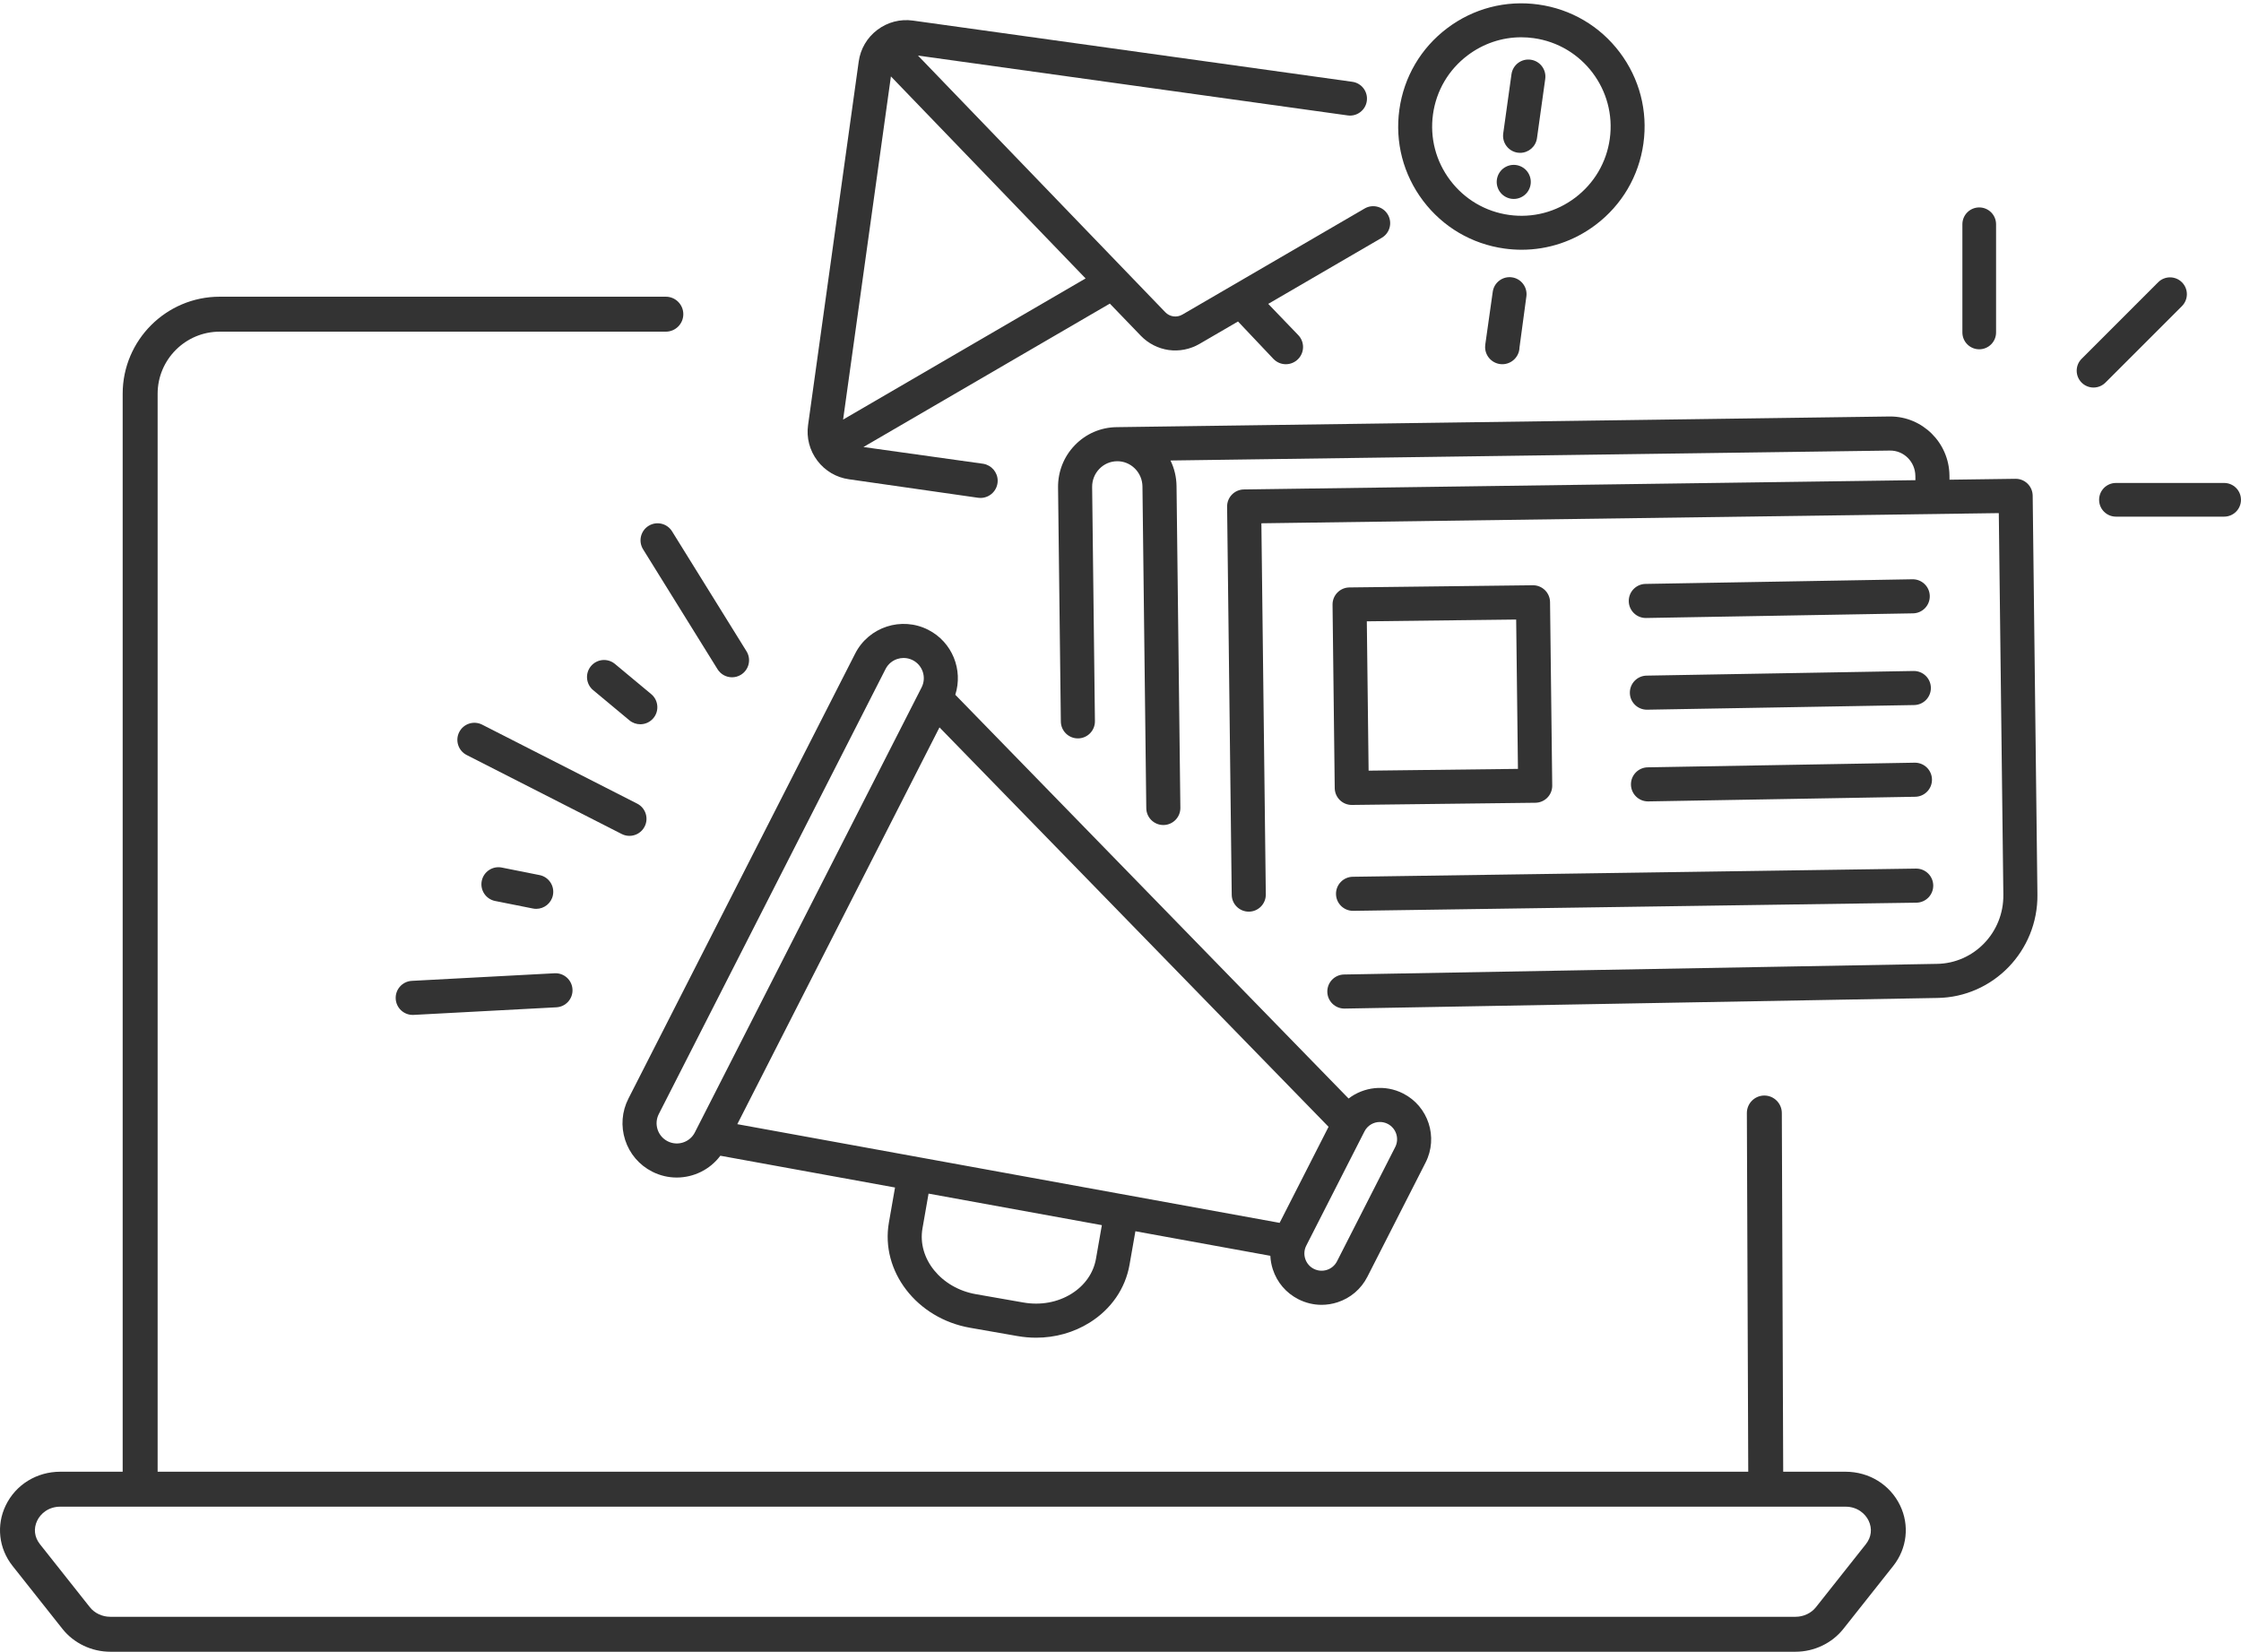
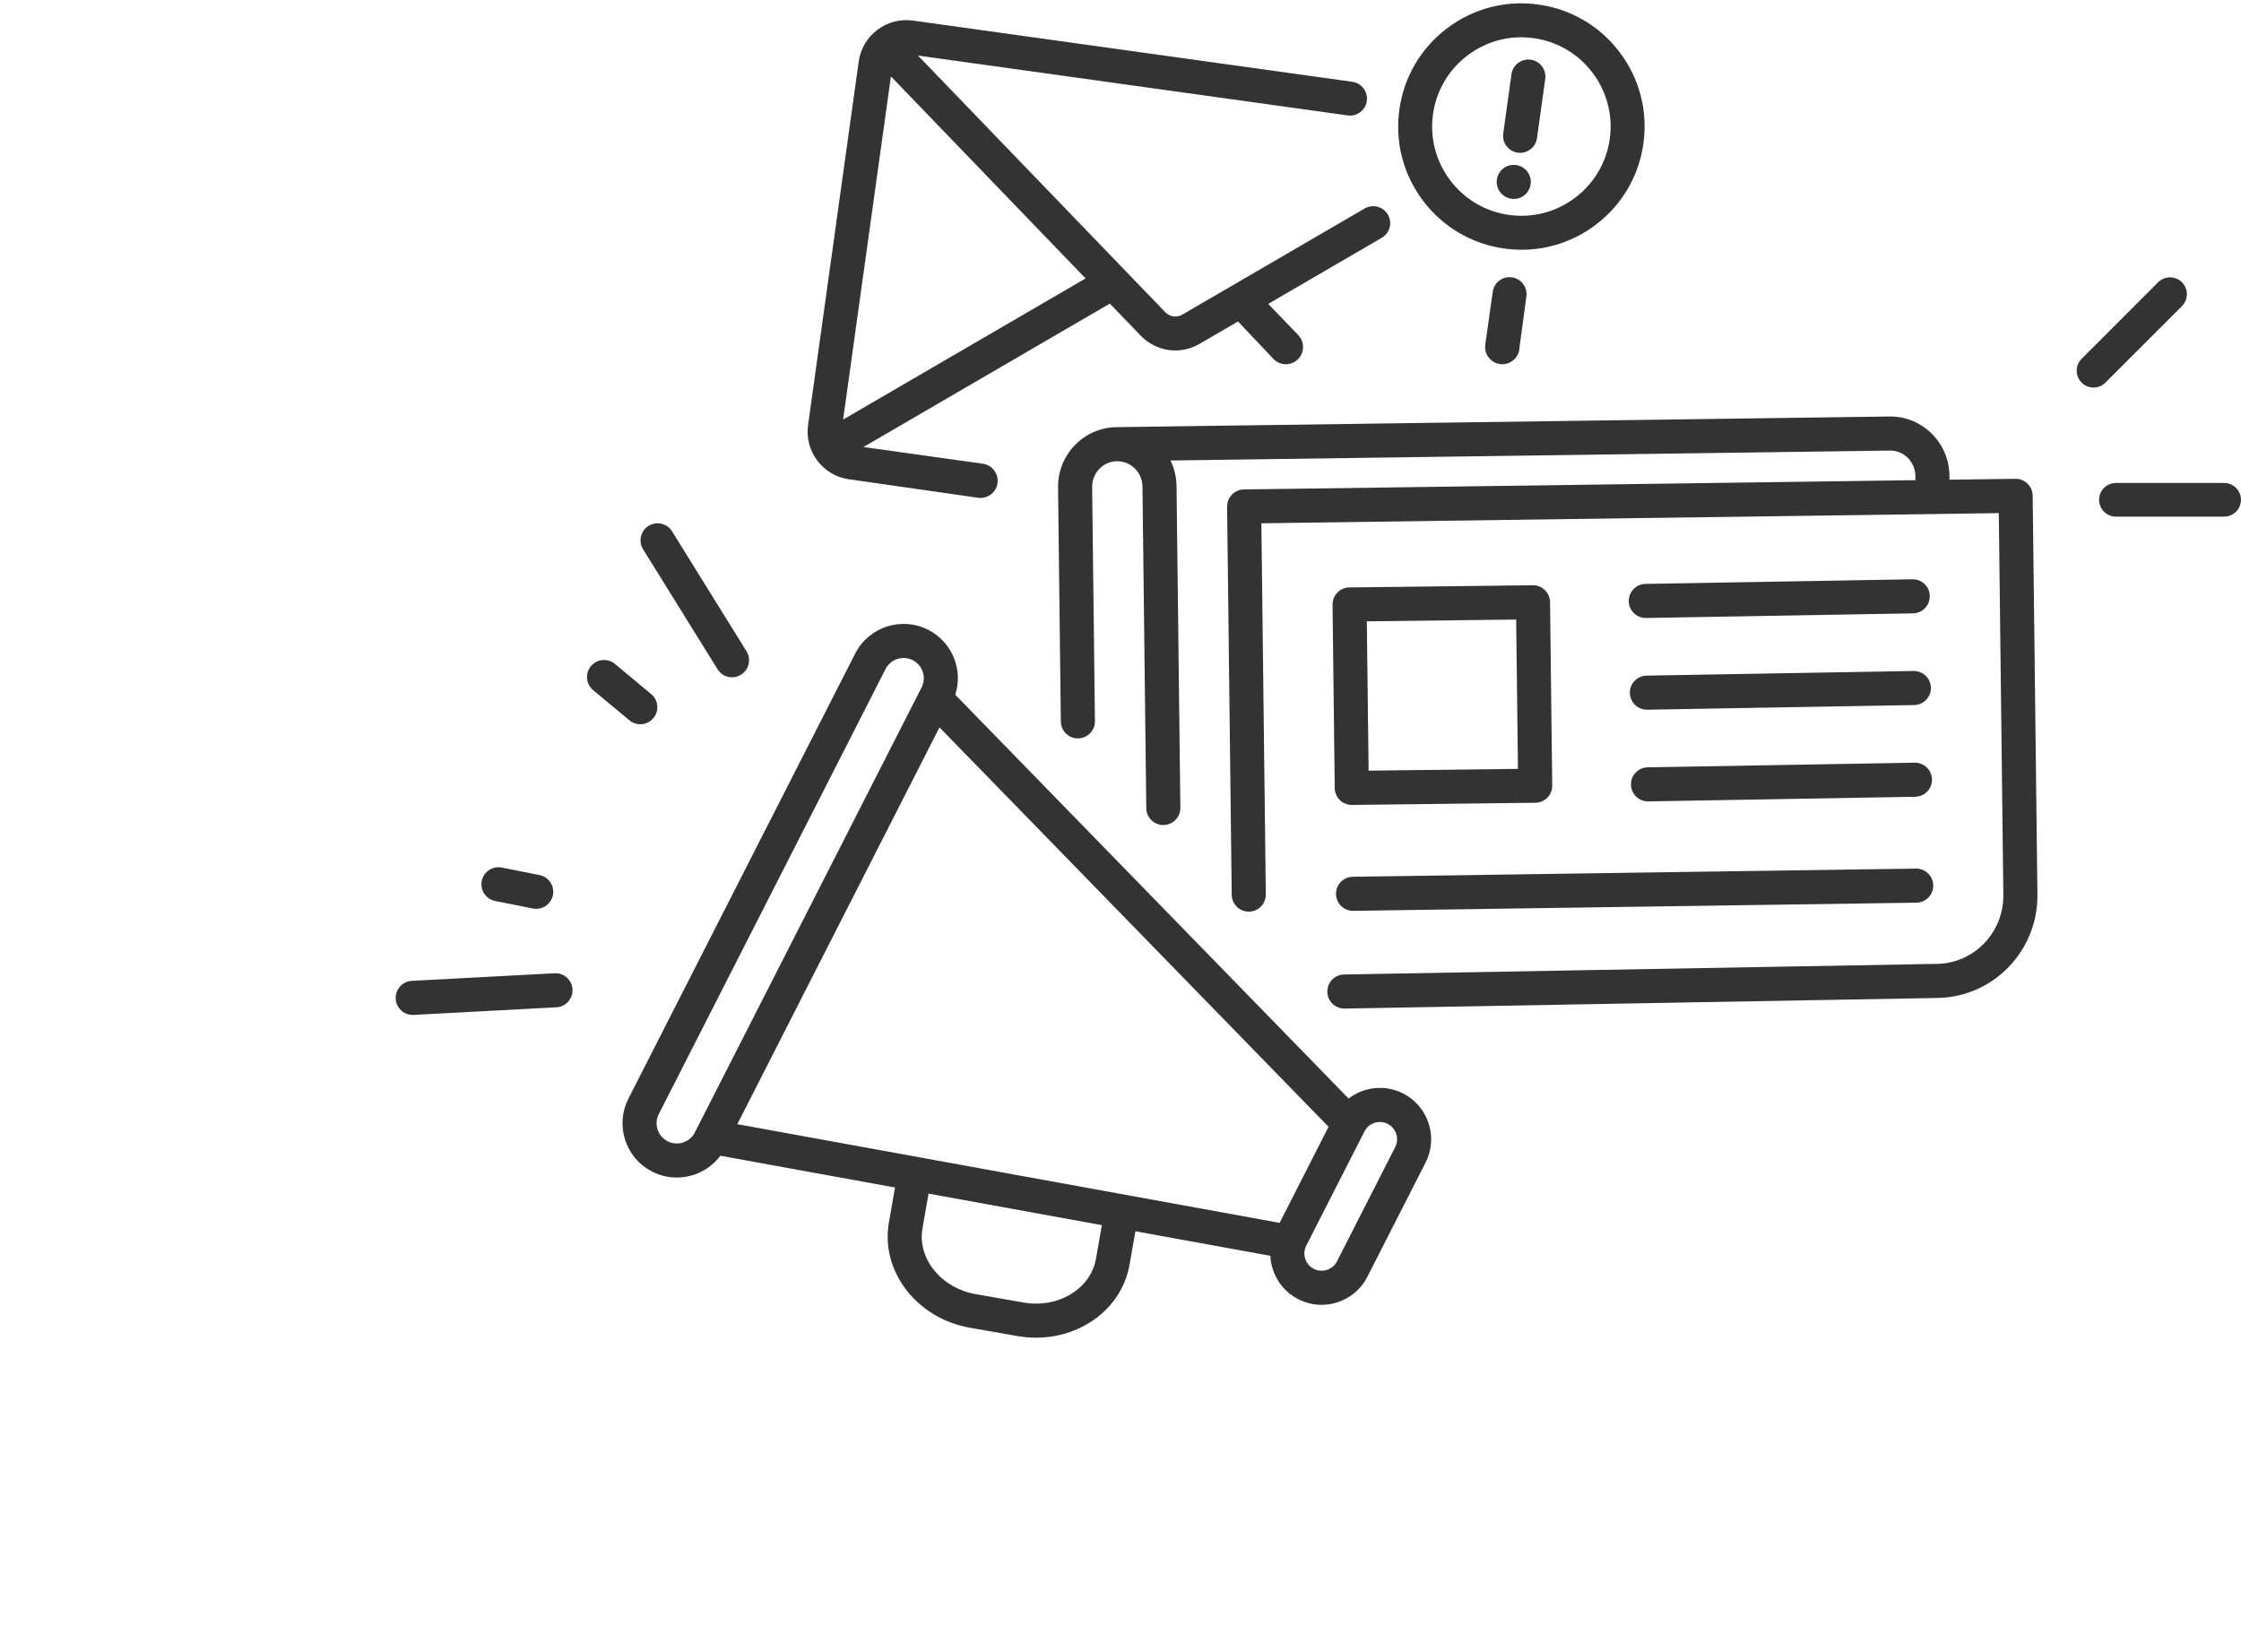
<svg xmlns="http://www.w3.org/2000/svg" fill="#000000" height="1938.6" preserveAspectRatio="xMidYMid meet" version="1" viewBox="0.0 -3.9 2630.0 1938.6" width="2630" zoomAndPan="magnify">
  <defs>
    <clipPath id="a">
-       <path d="M 0 344 L 2237 344 L 2237 1934.629 L 0 1934.629 Z M 0 344" />
-     </clipPath>
+       </clipPath>
    <clipPath id="b">
      <path d="M 2463 562 L 2629.969 562 L 2629.969 603 L 2463 603 Z M 2463 562" />
    </clipPath>
  </defs>
  <g>
    <g id="change1_3">
      <path d="M 1681.746 130.16 C 1685.594 102.496 1700.023 77.961 1722.375 61.074 C 1740.793 47.176 1762.703 39.852 1785.312 39.852 C 1790.168 39.852 1795.047 40.184 1799.938 40.871 C 1857.145 48.836 1897.188 101.852 1889.211 159.062 C 1885.367 186.715 1870.934 211.246 1848.586 228.137 C 1826.238 245.027 1798.703 252.195 1771.023 248.348 C 1743.371 244.492 1718.836 230.059 1701.949 207.711 C 1685.07 185.363 1677.891 157.812 1681.746 130.16 Z M 1765.539 287.801 C 1772.305 288.738 1779.07 289.211 1785.789 289.211 C 1817.016 289.211 1847.27 279.125 1872.633 259.969 C 1903.441 236.684 1923.348 202.797 1928.676 164.555 C 1934.004 126.305 1924.117 88.277 1900.844 57.453 C 1877.57 26.641 1843.684 6.738 1805.43 1.41 C 1767.18 -3.922 1729.152 5.965 1698.34 29.242 C 1667.516 52.527 1647.613 86.414 1642.285 124.652 C 1636.953 162.906 1646.852 200.945 1670.117 231.758 C 1693.402 262.566 1727.289 282.473 1765.539 287.801" fill="#333333" />
    </g>
    <g id="change1_4">
      <path d="M 1774.344 321.582 C 1769.066 320.848 1763.832 322.211 1759.59 325.422 C 1755.344 328.621 1752.598 333.293 1751.859 338.547 L 1743.141 400.223 C 1743.121 400.344 1743.121 400.465 1743.109 400.586 C 1742.965 401.555 1742.898 402.477 1742.898 403.379 C 1742.898 414.508 1751.957 423.555 1763.074 423.555 C 1774.047 423.555 1783.008 414.758 1783.258 403.852 L 1791.328 344.055 C 1792.055 338.789 1790.691 333.543 1787.48 329.301 C 1784.27 325.059 1779.609 322.309 1774.344 321.582" fill="#333333" />
    </g>
    <g id="change1_5">
      <path d="M 989.457 488.527 L 1045.559 85.77 L 1274.031 322.879 Z M 996.379 558.59 L 1147.531 580.246 C 1147.648 580.27 1147.781 580.281 1147.898 580.293 C 1148.871 580.426 1149.789 580.496 1150.68 580.496 C 1161.809 580.496 1170.859 571.441 1170.859 560.32 C 1170.859 550.441 1163.609 541.977 1153.91 540.402 C 1153.758 540.379 1153.598 540.344 1153.449 540.332 L 1013.32 520.73 L 1302.484 352.414 L 1338.875 390.18 C 1347.586 399.219 1359.215 405.156 1371.594 406.887 C 1383.965 408.602 1396.766 406.074 1407.621 399.762 L 1452.91 373.402 L 1494.445 417.293 C 1494.566 417.422 1494.684 417.527 1494.801 417.645 C 1498.609 421.453 1503.664 423.559 1509.062 423.559 C 1520.184 423.559 1529.238 414.492 1529.238 403.371 C 1529.238 398.02 1527.168 392.988 1523.406 389.18 L 1488.379 352.742 L 1621.578 275.215 C 1626.176 272.535 1629.457 268.234 1630.82 263.082 C 1632.184 257.945 1631.453 252.582 1628.773 247.988 C 1623.25 238.488 1611.031 235.266 1601.543 240.793 L 1387.586 365.324 C 1381.035 369.133 1372.805 367.98 1367.574 362.539 L 1077.32 61.316 L 1581.594 131.555 C 1586.871 132.293 1592.102 130.93 1596.348 127.723 C 1600.59 124.523 1603.344 119.844 1604.07 114.578 C 1605.578 103.699 1597.969 93.613 1587.094 92.098 L 1071.398 20.258 C 1056.5 18.191 1041.668 22.047 1029.641 31.137 C 1017.609 40.223 1009.84 53.438 1007.77 68.336 L 948.336 494.961 C 946.258 509.855 950.121 524.695 959.211 536.723 C 968.297 548.75 981.508 556.523 996.379 558.59" fill="#333333" />
    </g>
    <g clip-path="url(#a)" id="change1_1">
      <path d="M 2189.746 1808.391 L 2131.172 1882.34 C 2125.59 1889.391 2116.641 1893.602 2107.234 1893.602 L 129.379 1893.602 C 119.973 1893.602 111.023 1889.391 105.438 1882.34 L 46.867 1808.391 C 40.324 1800.129 39.16 1790.051 43.668 1780.73 C 47.492 1772.82 56.629 1764.371 70.805 1764.371 L 2165.809 1764.371 C 2179.984 1764.371 2189.125 1772.82 2192.949 1780.73 C 2197.457 1790.051 2196.289 1800.129 2189.746 1808.391 Z M 2165.809 1723.352 L 2092.742 1723.352 L 2091.121 1302.449 C 2091.121 1291.082 2081.922 1281.852 2070.605 1281.852 C 2059.305 1281.852 2050.09 1291.051 2050.09 1302.359 L 2051.715 1723.352 L 184.992 1723.352 L 184.992 458.223 C 184.992 418.047 217.684 385.352 257.863 385.352 L 781.41 385.352 C 792.723 385.352 801.926 376.152 801.926 364.836 C 801.926 353.535 792.723 344.32 781.41 344.32 L 257.863 344.32 C 195.062 344.32 143.969 395.414 143.969 458.223 L 143.969 1723.352 L 70.805 1723.352 C 43.074 1723.352 18.523 1738.488 6.734 1762.859 C -4.551 1786.199 -1.496 1813.41 14.707 1833.871 L 73.277 1907.809 C 86.582 1924.602 107.555 1934.629 129.379 1934.629 L 2107.234 1934.629 C 2129.055 1934.629 2150.035 1924.602 2163.332 1907.809 L 2221.906 1833.871 C 2238.102 1813.41 2241.168 1786.199 2229.879 1762.859 C 2218.082 1738.488 2193.539 1723.352 2165.809 1723.352" fill="#333333" />
    </g>
    <g id="change1_6">
-       <path d="M 2322.793 406.035 C 2333.703 406.035 2342.555 397.18 2342.555 386.273 L 2342.555 259.301 C 2342.555 248.395 2333.703 239.539 2322.793 239.539 C 2311.871 239.539 2303.02 248.395 2303.02 259.301 L 2303.02 386.273 C 2303.02 397.18 2311.871 406.035 2322.793 406.035" fill="#333333" />
-     </g>
+       </g>
    <g clip-path="url(#b)" id="change1_2">
      <path d="M 2610.207 562.918 L 2483.227 562.918 C 2472.32 562.918 2463.477 571.766 2463.477 582.684 C 2463.477 593.598 2472.32 602.445 2483.227 602.445 L 2610.207 602.445 C 2621.129 602.445 2629.973 593.598 2629.973 582.684 C 2629.973 571.766 2621.129 562.918 2610.207 562.918" fill="#333333" />
    </g>
    <g id="change1_7">
      <path d="M 2560.688 355.359 C 2568.406 347.637 2568.406 335.125 2560.688 327.406 C 2552.965 319.684 2540.453 319.684 2532.734 327.406 L 2442.965 417.191 C 2435.242 424.906 2435.242 437.422 2442.965 445.137 C 2446.809 448.996 2451.883 450.926 2456.926 450.926 C 2461.984 450.926 2467.043 448.996 2470.902 445.137 L 2560.688 355.359" fill="#333333" />
    </g>
    <g id="change1_8">
      <path d="M 2391.07 1044.402 L 2385.523 577.793 C 2385.449 572.48 2383.277 567.414 2379.48 563.707 C 2375.664 560 2370.57 557.949 2365.246 558.035 L 2287.898 559.102 L 2287.84 554.094 C 2287.383 515.766 2256.273 484.898 2218.312 484.898 C 2218.121 484.898 2217.93 484.902 2217.727 484.902 C 2217.711 484.902 2217.711 484.902 2217.695 484.902 C 2217.625 484.902 2217.566 484.902 2217.492 484.902 L 2217.477 484.906 C 2217.461 484.906 2217.461 484.906 2217.449 484.906 L 1310.371 497.418 C 1310.359 497.418 1310.348 497.422 1310.34 497.422 C 1291.758 497.66 1274.391 505.172 1261.43 518.582 C 1248.5 531.953 1241.5 549.598 1241.719 568.266 L 1244.988 842.941 C 1245.121 853.906 1254.047 862.703 1264.988 862.703 C 1265.07 862.703 1265.148 862.703 1265.23 862.703 C 1276.27 862.57 1285.121 853.512 1284.988 842.465 L 1281.719 567.789 C 1281.617 559.73 1284.629 552.129 1290.18 546.387 C 1295.68 540.691 1303.039 537.508 1310.891 537.414 C 1318.738 537.309 1326.16 540.332 1331.801 545.891 C 1337.48 551.5 1340.668 559.027 1340.77 567.086 L 1345.262 944.609 C 1345.391 955.574 1354.32 964.371 1365.258 964.371 C 1365.34 964.371 1365.418 964.371 1365.5 964.371 C 1376.539 964.238 1385.391 955.18 1385.258 944.133 L 1380.758 566.609 C 1380.641 556.004 1378.18 545.793 1373.668 536.551 L 2217.977 524.902 C 2234.277 524.676 2247.648 538.02 2247.836 554.57 L 2247.91 559.652 L 1459.828 570.527 C 1448.801 570.68 1439.98 579.73 1440.109 590.762 L 1445.531 1046.281 C 1445.66 1057.242 1454.59 1066.039 1465.527 1066.039 C 1465.609 1066.039 1465.688 1066.039 1465.77 1066.039 C 1476.816 1065.91 1485.664 1056.852 1485.531 1045.801 L 1480.336 610.246 L 2345.758 598.305 L 2351.086 1044.879 C 2351.086 1045.129 2351.113 1045.371 2351.113 1045.609 C 2351.113 1045.859 2351.086 1046.102 2351.086 1046.352 C 2351.613 1090.48 2316.586 1126.809 2273.004 1127.328 C 2272.961 1127.328 2272.914 1127.328 2272.871 1127.328 L 1577.363 1139.801 C 1566.312 1139.992 1557.523 1149.109 1557.715 1160.148 C 1557.906 1171.07 1566.828 1179.789 1577.715 1179.789 C 1577.832 1179.789 1577.949 1179.789 1578.066 1179.789 L 2273.531 1167.332 C 2339.141 1166.512 2391.879 1112.043 2391.086 1045.871 C 2391.086 1045.621 2391.055 1045.383 2391.043 1045.129 C 2391.043 1044.891 2391.07 1044.648 2391.07 1044.402" fill="#333333" />
    </g>
    <g id="change1_9">
      <path d="M 1606.172 900.562 L 1604.078 725.301 L 1779.352 723.211 L 1781.441 898.477 Z M 1798.867 682.973 L 1583.617 685.531 C 1572.562 685.668 1563.723 694.73 1563.855 705.773 L 1566.414 921.039 C 1566.547 932.004 1575.469 940.801 1586.398 940.801 C 1586.488 940.801 1586.578 940.801 1586.656 940.801 L 1801.906 938.234 C 1812.961 938.105 1821.801 929.043 1821.668 918 L 1819.109 702.734 C 1818.984 691.691 1809.875 682.84 1798.867 682.973" fill="#333333" />
    </g>
    <g id="change1_10">
      <path d="M 2244.426 675.953 L 1931.141 681.395 C 1920.094 681.586 1911.297 690.691 1911.492 701.738 C 1911.672 712.664 1920.594 721.391 1931.473 721.391 C 1931.598 721.391 1931.727 721.391 1931.836 721.387 L 2245.109 715.945 C 2256.156 715.754 2264.949 706.645 2264.754 695.602 C 2264.574 684.559 2255.5 675.789 2244.426 675.953" fill="#333333" />
    </g>
    <g id="change1_11">
      <path d="M 2245.703 783.586 L 1932.418 789.027 C 1921.379 789.219 1912.578 798.328 1912.773 809.371 C 1912.953 820.297 1921.883 829.023 1932.754 829.023 C 1932.879 829.023 1933.004 829.023 1933.113 829.023 L 2246.398 823.578 C 2257.438 823.387 2266.238 814.281 2266.043 803.234 C 2265.848 792.191 2256.785 783.426 2245.703 783.586" fill="#333333" />
    </g>
    <g id="change1_12">
      <path d="M 2246.992 891.215 L 1933.711 896.656 C 1922.668 896.848 1913.859 905.957 1914.07 917 C 1914.25 927.926 1923.168 936.652 1934.059 936.652 C 1934.172 936.652 1934.281 936.652 1934.406 936.648 L 2247.688 931.207 C 2258.719 931.016 2267.527 921.91 2267.332 910.863 C 2267.148 899.938 2258.219 891.211 2247.34 891.211 C 2247.23 891.211 2247.105 891.211 2246.992 891.215" fill="#333333" />
    </g>
    <g id="change1_13">
      <path d="M 1567.906 1045.379 C 1568.07 1056.328 1576.98 1065.086 1587.895 1065.086 C 1587.992 1065.086 1588.09 1065.086 1588.199 1065.086 L 2249.113 1055.508 C 2260.152 1055.348 2268.977 1046.266 2268.824 1035.219 C 2268.656 1024.277 2259.734 1015.508 2248.82 1015.508 C 2248.723 1015.508 2248.625 1015.508 2248.527 1015.508 L 1587.617 1025.098 C 1576.562 1025.258 1567.75 1034.336 1567.906 1045.379" fill="#333333" />
    </g>
    <g id="change1_14">
      <path d="M 1293.125 1433.973 L 1286.227 1473.371 C 1283.297 1490.141 1273.094 1504.742 1257.52 1514.461 C 1241.238 1524.629 1221.168 1528.281 1201.012 1524.75 L 1145.305 1515 C 1104.531 1507.871 1076.391 1473.211 1082.605 1437.742 L 1089.742 1396.961 Z M 801.648 1336.941 C 795.617 1338.902 789.184 1338.391 783.531 1335.512 C 777.879 1332.633 773.688 1327.73 771.73 1321.703 C 769.77 1315.66 770.273 1309.23 773.156 1303.582 L 1039.266 781.289 C 1042.145 775.645 1047.062 771.449 1053.09 769.492 C 1055.492 768.703 1057.977 768.312 1060.441 768.312 C 1064.152 768.312 1067.816 769.191 1071.195 770.91 C 1082.867 776.855 1087.527 791.188 1081.582 802.852 L 997.789 967.305 L 817.453 1321.242 C 817.449 1321.242 817.449 1321.25 817.449 1321.25 L 815.469 1325.141 C 812.59 1330.793 807.68 1334.98 801.648 1336.941 Z M 1619.398 1312.891 C 1622.484 1312.891 1625.613 1313.602 1628.555 1315.09 C 1638.496 1320.16 1642.465 1332.383 1637.41 1342.32 L 1569.086 1476.402 C 1564.012 1486.352 1551.801 1490.32 1541.859 1485.25 C 1537.035 1482.801 1533.469 1478.609 1531.793 1473.473 C 1530.125 1468.332 1530.559 1462.84 1533.004 1458.02 L 1537.363 1449.461 L 1601.328 1323.941 C 1604.898 1316.93 1612.016 1312.891 1619.398 1312.891 Z M 865.293 1315.453 L 981.504 1087.371 L 1102.562 849.777 L 1559.176 1318.551 L 1501.75 1431.281 Z M 1138.418 1554.402 L 1194.125 1564.152 C 1201.43 1565.43 1208.738 1566.062 1215.98 1566.062 C 1238.359 1566.062 1260.066 1560.031 1278.699 1548.402 C 1304.051 1532.57 1320.715 1508.383 1325.633 1480.262 L 1332.48 1441.129 L 1490.852 1469.949 C 1491.102 1475.281 1492.055 1480.621 1493.754 1485.832 C 1498.723 1501.129 1509.359 1513.59 1523.695 1520.891 C 1532.301 1525.27 1541.609 1527.492 1550.984 1527.492 C 1557.25 1527.492 1563.535 1526.5 1569.668 1524.512 C 1584.965 1519.539 1597.422 1508.902 1604.723 1494.562 L 1673.047 1360.48 C 1688.125 1330.883 1676.309 1294.531 1646.719 1279.453 C 1625.375 1268.582 1600.539 1271.691 1582.676 1285.352 L 1121.121 811.508 C 1130.496 782.281 1117.582 749.648 1089.359 735.273 C 1058.051 719.312 1019.586 731.816 1003.629 763.133 L 737.516 1285.422 C 729.785 1300.59 728.426 1317.863 733.688 1334.062 C 738.949 1350.25 750.199 1363.422 765.371 1371.152 C 774.617 1375.863 784.48 1378.09 794.207 1378.09 C 813.984 1378.09 833.184 1368.863 845.391 1352.492 L 1050.387 1389.793 L 1043.211 1430.84 C 1033.195 1488.039 1075.906 1543.469 1138.418 1554.402" fill="#333333" />
    </g>
    <g id="change1_15">
-       <path d="M 738.703 977.098 C 745.988 977.098 753.008 973.105 756.539 966.172 C 761.555 956.332 757.641 944.289 747.801 939.273 L 565.832 846.559 C 555.988 841.539 543.949 845.461 538.934 855.301 C 533.918 865.141 537.832 877.18 547.676 882.199 L 729.641 974.914 C 732.551 976.395 735.648 977.098 738.703 977.098" fill="#333333" />
-     </g>
+       </g>
    <g id="change1_16">
      <path d="M 761.172 613.25 C 751.785 619.07 748.898 631.398 754.727 640.789 L 842.086 781.52 C 845.871 787.629 852.41 790.98 859.098 790.98 C 862.699 790.98 866.344 790.012 869.629 787.969 C 879.012 782.141 881.898 769.809 876.07 760.43 L 788.711 619.691 C 782.887 610.309 770.555 607.422 761.172 613.25" fill="#333333" />
    </g>
    <g id="change1_17">
      <path d="M 738.656 841.48 C 742.395 844.602 746.93 846.109 751.441 846.109 C 757.176 846.109 762.867 843.66 766.82 838.91 C 773.891 830.422 772.738 817.809 764.25 810.738 L 721.699 775.32 C 713.215 768.25 700.602 769.398 693.535 777.891 C 686.465 786.379 687.617 798.988 696.105 806.059 L 738.656 841.48" fill="#333333" />
    </g>
    <g id="change1_18">
      <path d="M 464.395 1168.301 C 464.961 1178.969 473.789 1187.238 484.348 1187.238 C 484.703 1187.238 485.066 1187.23 485.426 1187.211 L 652.961 1178.301 C 663.988 1177.719 672.457 1168.301 671.871 1157.27 C 671.285 1146.238 661.867 1137.75 650.836 1138.359 L 483.305 1147.262 C 472.273 1147.852 463.809 1157.27 464.395 1168.301" fill="#333333" />
    </g>
    <g id="change1_19">
      <path d="M 625.391 1062.352 C 626.711 1062.609 628.023 1062.738 629.32 1062.738 C 638.664 1062.738 647.016 1056.16 648.91 1046.641 C 651.07 1035.809 644.039 1025.281 633.207 1023.121 L 588.891 1014.289 C 578.062 1012.129 567.527 1019.16 565.367 1029.988 C 563.211 1040.828 570.242 1051.359 581.074 1053.52 L 625.391 1062.352" fill="#333333" />
    </g>
    <g id="change1_20">
      <path d="M 1756.902 213.492 C 1757.035 214.117 1757.191 214.758 1757.391 215.398 C 1757.578 216.016 1757.797 216.633 1758.039 217.227 C 1758.293 217.832 1758.578 218.418 1758.879 219 C 1759.188 219.574 1759.527 220.137 1759.879 220.688 C 1760.242 221.227 1760.629 221.77 1761.047 222.262 C 1761.469 222.77 1761.906 223.266 1762.359 223.719 C 1762.824 224.18 1763.32 224.633 1763.824 225.043 C 1764.332 225.449 1764.863 225.855 1765.402 226.211 C 1765.941 226.574 1766.516 226.914 1767.09 227.211 C 1767.66 227.52 1768.258 227.809 1768.863 228.051 C 1769.469 228.305 1770.086 228.523 1770.703 228.711 C 1771.32 228.898 1771.961 229.062 1772.609 229.195 C 1773.25 229.316 1773.898 229.418 1774.551 229.484 C 1775.199 229.551 1775.852 229.582 1776.512 229.582 C 1777.16 229.582 1777.824 229.551 1778.473 229.484 C 1779.125 229.418 1779.773 229.316 1780.414 229.195 C 1781.051 229.062 1781.691 228.898 1782.32 228.711 C 1782.938 228.523 1783.555 228.305 1784.16 228.051 C 1784.766 227.809 1785.352 227.52 1785.926 227.211 C 1786.508 226.914 1787.07 226.574 1787.609 226.211 C 1788.148 225.855 1788.68 225.449 1789.195 225.043 C 1789.691 224.633 1790.188 224.18 1790.652 223.719 C 1791.113 223.266 1791.555 222.77 1791.977 222.262 C 1792.383 221.77 1792.777 221.227 1793.133 220.688 C 1793.496 220.137 1793.836 219.574 1794.145 219 C 1794.445 218.418 1794.719 217.832 1794.973 217.227 C 1795.227 216.633 1795.445 216.016 1795.633 215.398 C 1795.82 214.758 1795.996 214.117 1796.117 213.492 C 1796.238 212.852 1796.34 212.191 1796.418 211.551 C 1796.473 210.891 1796.504 210.227 1796.504 209.578 C 1796.504 208.926 1796.473 208.277 1796.418 207.617 C 1796.34 206.965 1796.238 206.316 1796.117 205.676 C 1795.996 205.035 1795.82 204.387 1795.633 203.77 C 1795.445 203.152 1795.227 202.535 1794.973 201.93 C 1794.719 201.332 1794.445 200.727 1794.145 200.164 C 1793.836 199.582 1793.496 199.02 1793.133 198.48 C 1792.777 197.93 1792.383 197.398 1791.977 196.902 C 1791.555 196.395 1791.113 195.898 1790.652 195.438 C 1790.188 194.973 1789.691 194.535 1789.195 194.125 C 1788.68 193.707 1788.148 193.309 1787.609 192.957 C 1787.07 192.594 1786.508 192.254 1785.926 191.953 C 1785.352 191.645 1784.766 191.359 1784.16 191.117 C 1783.555 190.863 1782.938 190.645 1782.32 190.457 C 1781.691 190.258 1781.051 190.102 1780.414 189.969 C 1779.773 189.84 1779.125 189.738 1778.473 189.684 C 1777.172 189.551 1775.84 189.551 1774.551 189.684 C 1773.898 189.738 1773.25 189.84 1772.609 189.969 C 1771.961 190.102 1771.32 190.258 1770.703 190.457 C 1770.086 190.645 1769.469 190.863 1768.863 191.117 C 1768.258 191.359 1767.66 191.645 1767.09 191.953 C 1766.516 192.254 1765.941 192.594 1765.402 192.957 C 1764.863 193.309 1764.332 193.707 1763.824 194.125 C 1763.32 194.535 1762.824 194.973 1762.359 195.438 C 1761.906 195.898 1761.469 196.395 1761.047 196.902 C 1760.629 197.398 1760.242 197.93 1759.879 198.48 C 1759.527 199.02 1759.188 199.582 1758.879 200.164 C 1758.578 200.727 1758.293 201.332 1758.039 201.93 C 1757.797 202.535 1757.578 203.152 1757.391 203.77 C 1757.191 204.387 1757.035 205.035 1756.902 205.676 C 1756.773 206.316 1756.672 206.965 1756.605 207.617 C 1756.539 208.277 1756.508 208.926 1756.508 209.578 C 1756.508 210.227 1756.539 210.891 1756.605 211.551 C 1756.672 212.191 1756.773 212.852 1756.902 213.492" fill="#333333" />
    </g>
    <g id="change1_21">
      <path d="M 1781.211 175.285 C 1782.152 175.41 1783.082 175.48 1784 175.48 C 1793.82 175.48 1802.391 168.227 1803.777 158.234 L 1813.461 88.738 C 1814.988 77.805 1807.359 67.695 1796.414 66.172 C 1785.469 64.645 1775.371 72.285 1773.848 83.219 L 1764.164 152.707 C 1762.637 163.652 1770.27 173.758 1781.211 175.285" fill="#333333" />
    </g>
  </g>
</svg>